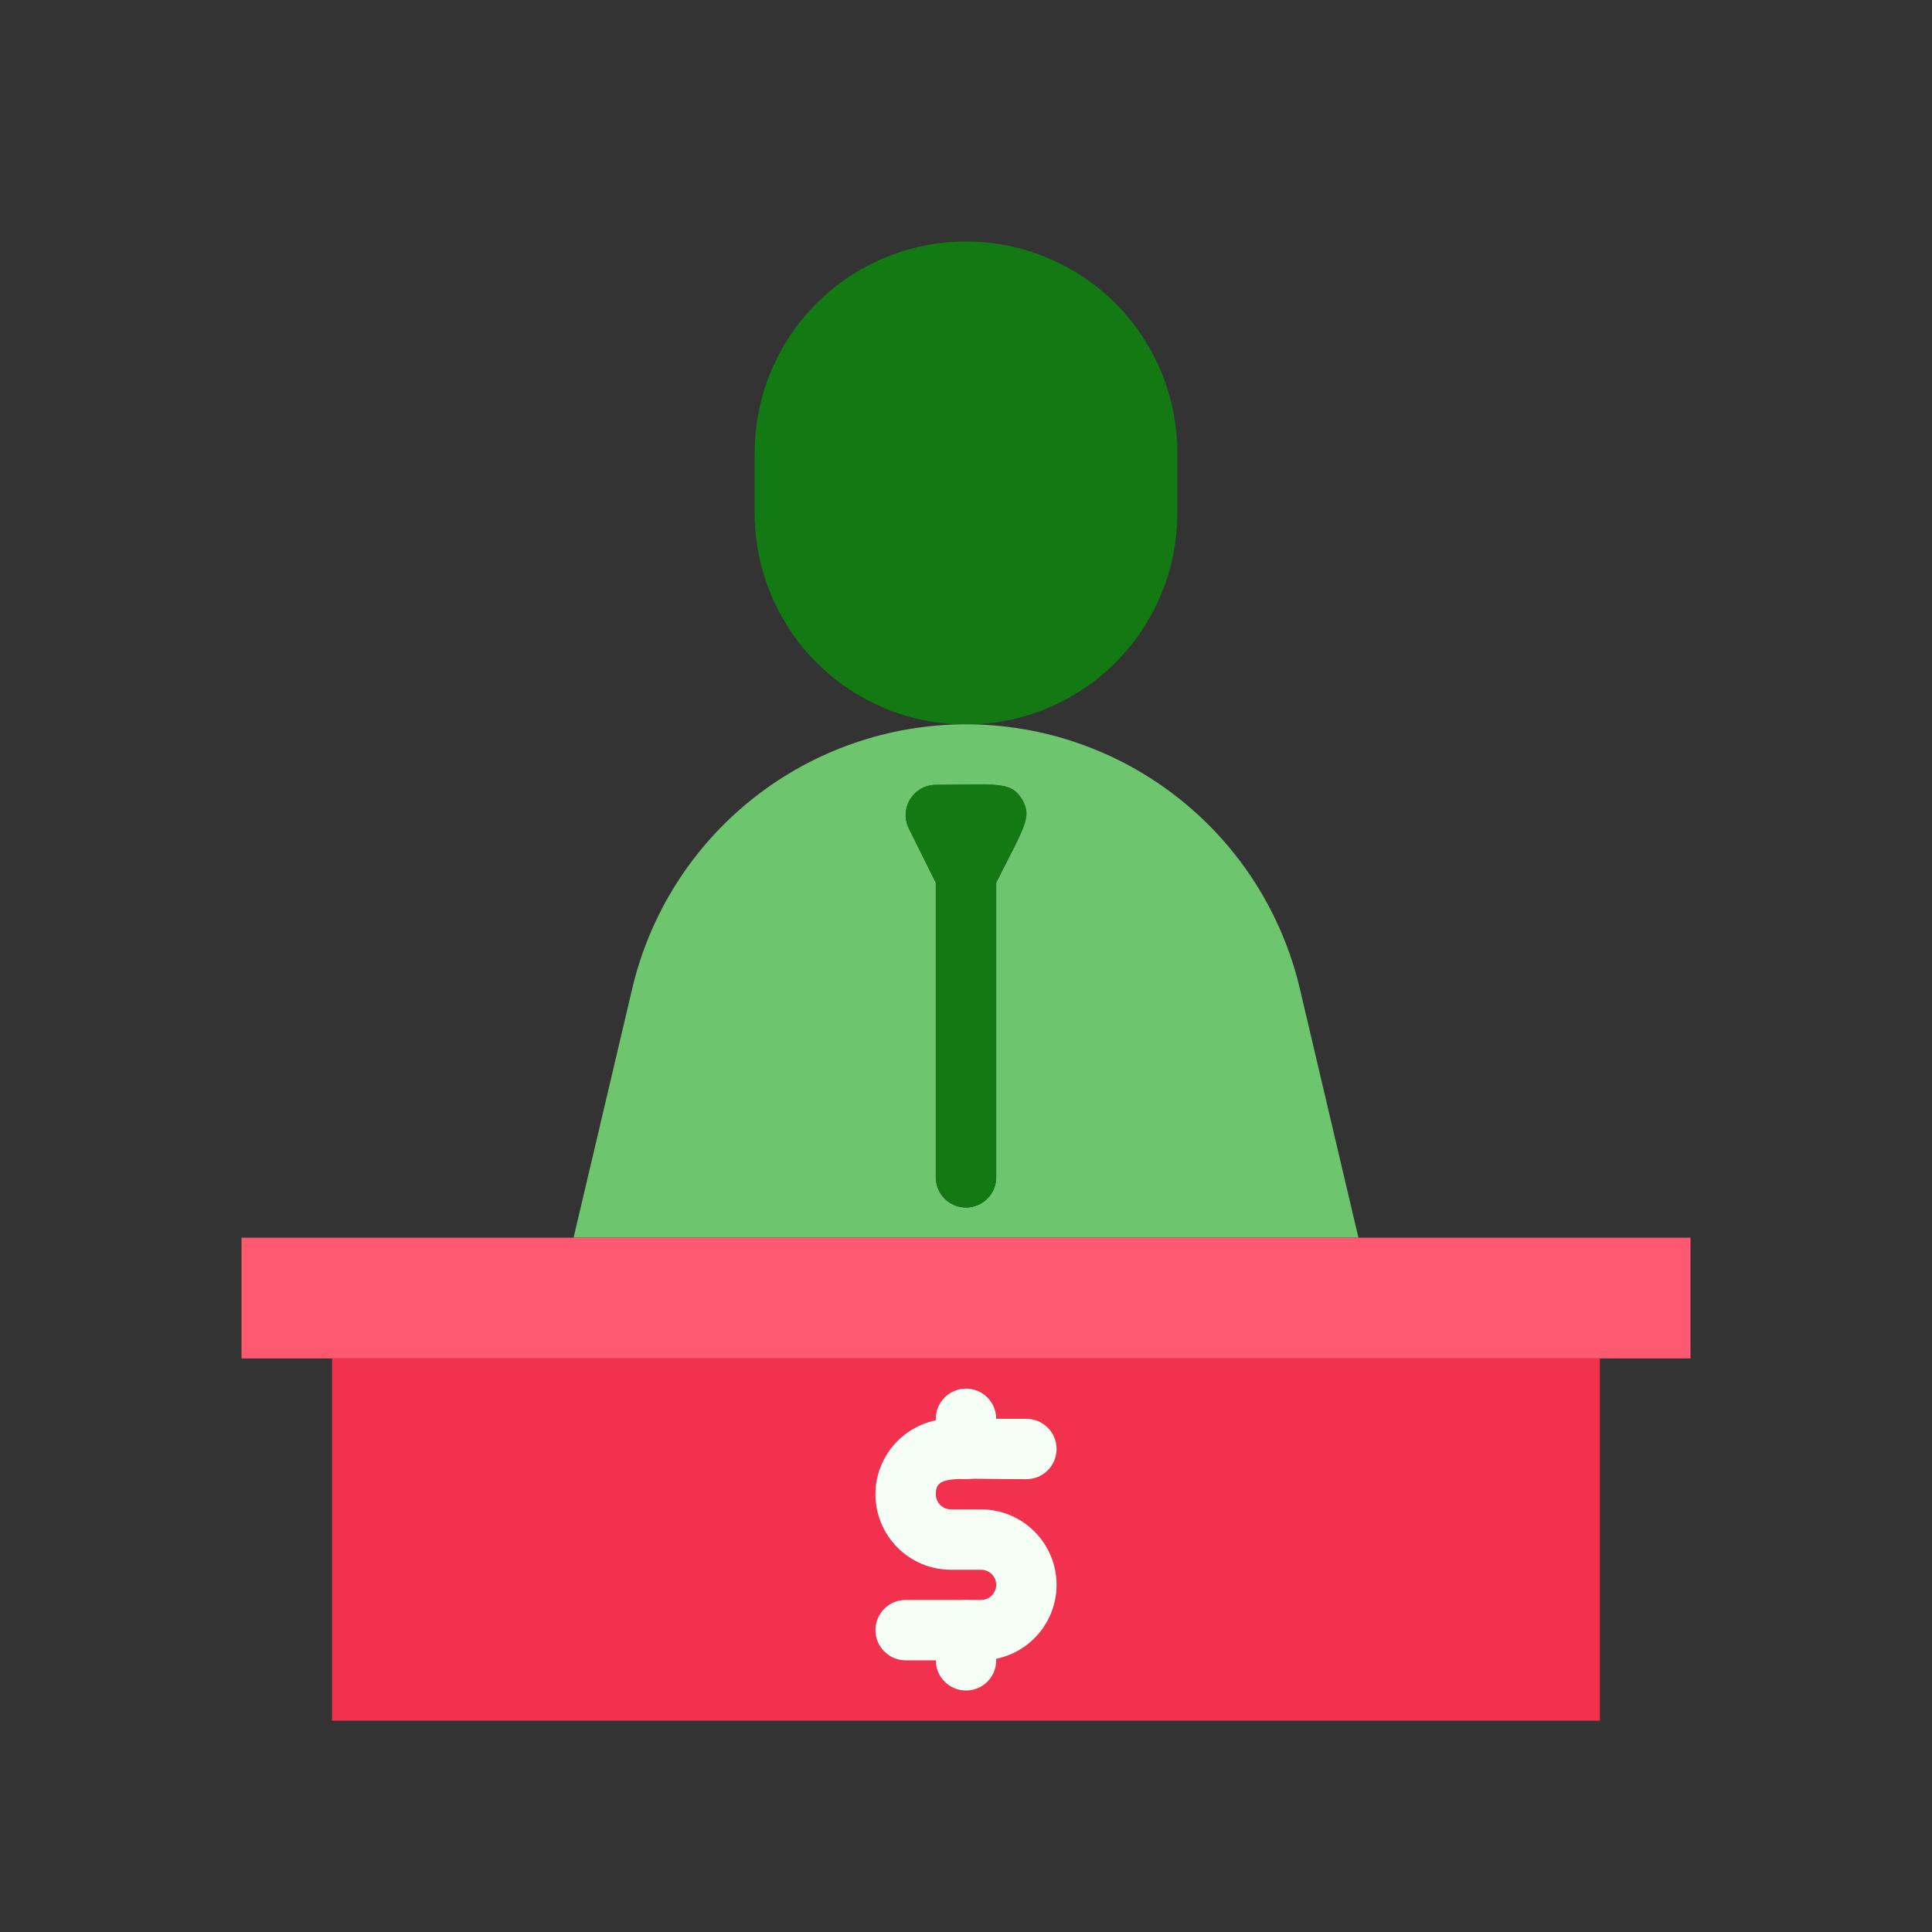
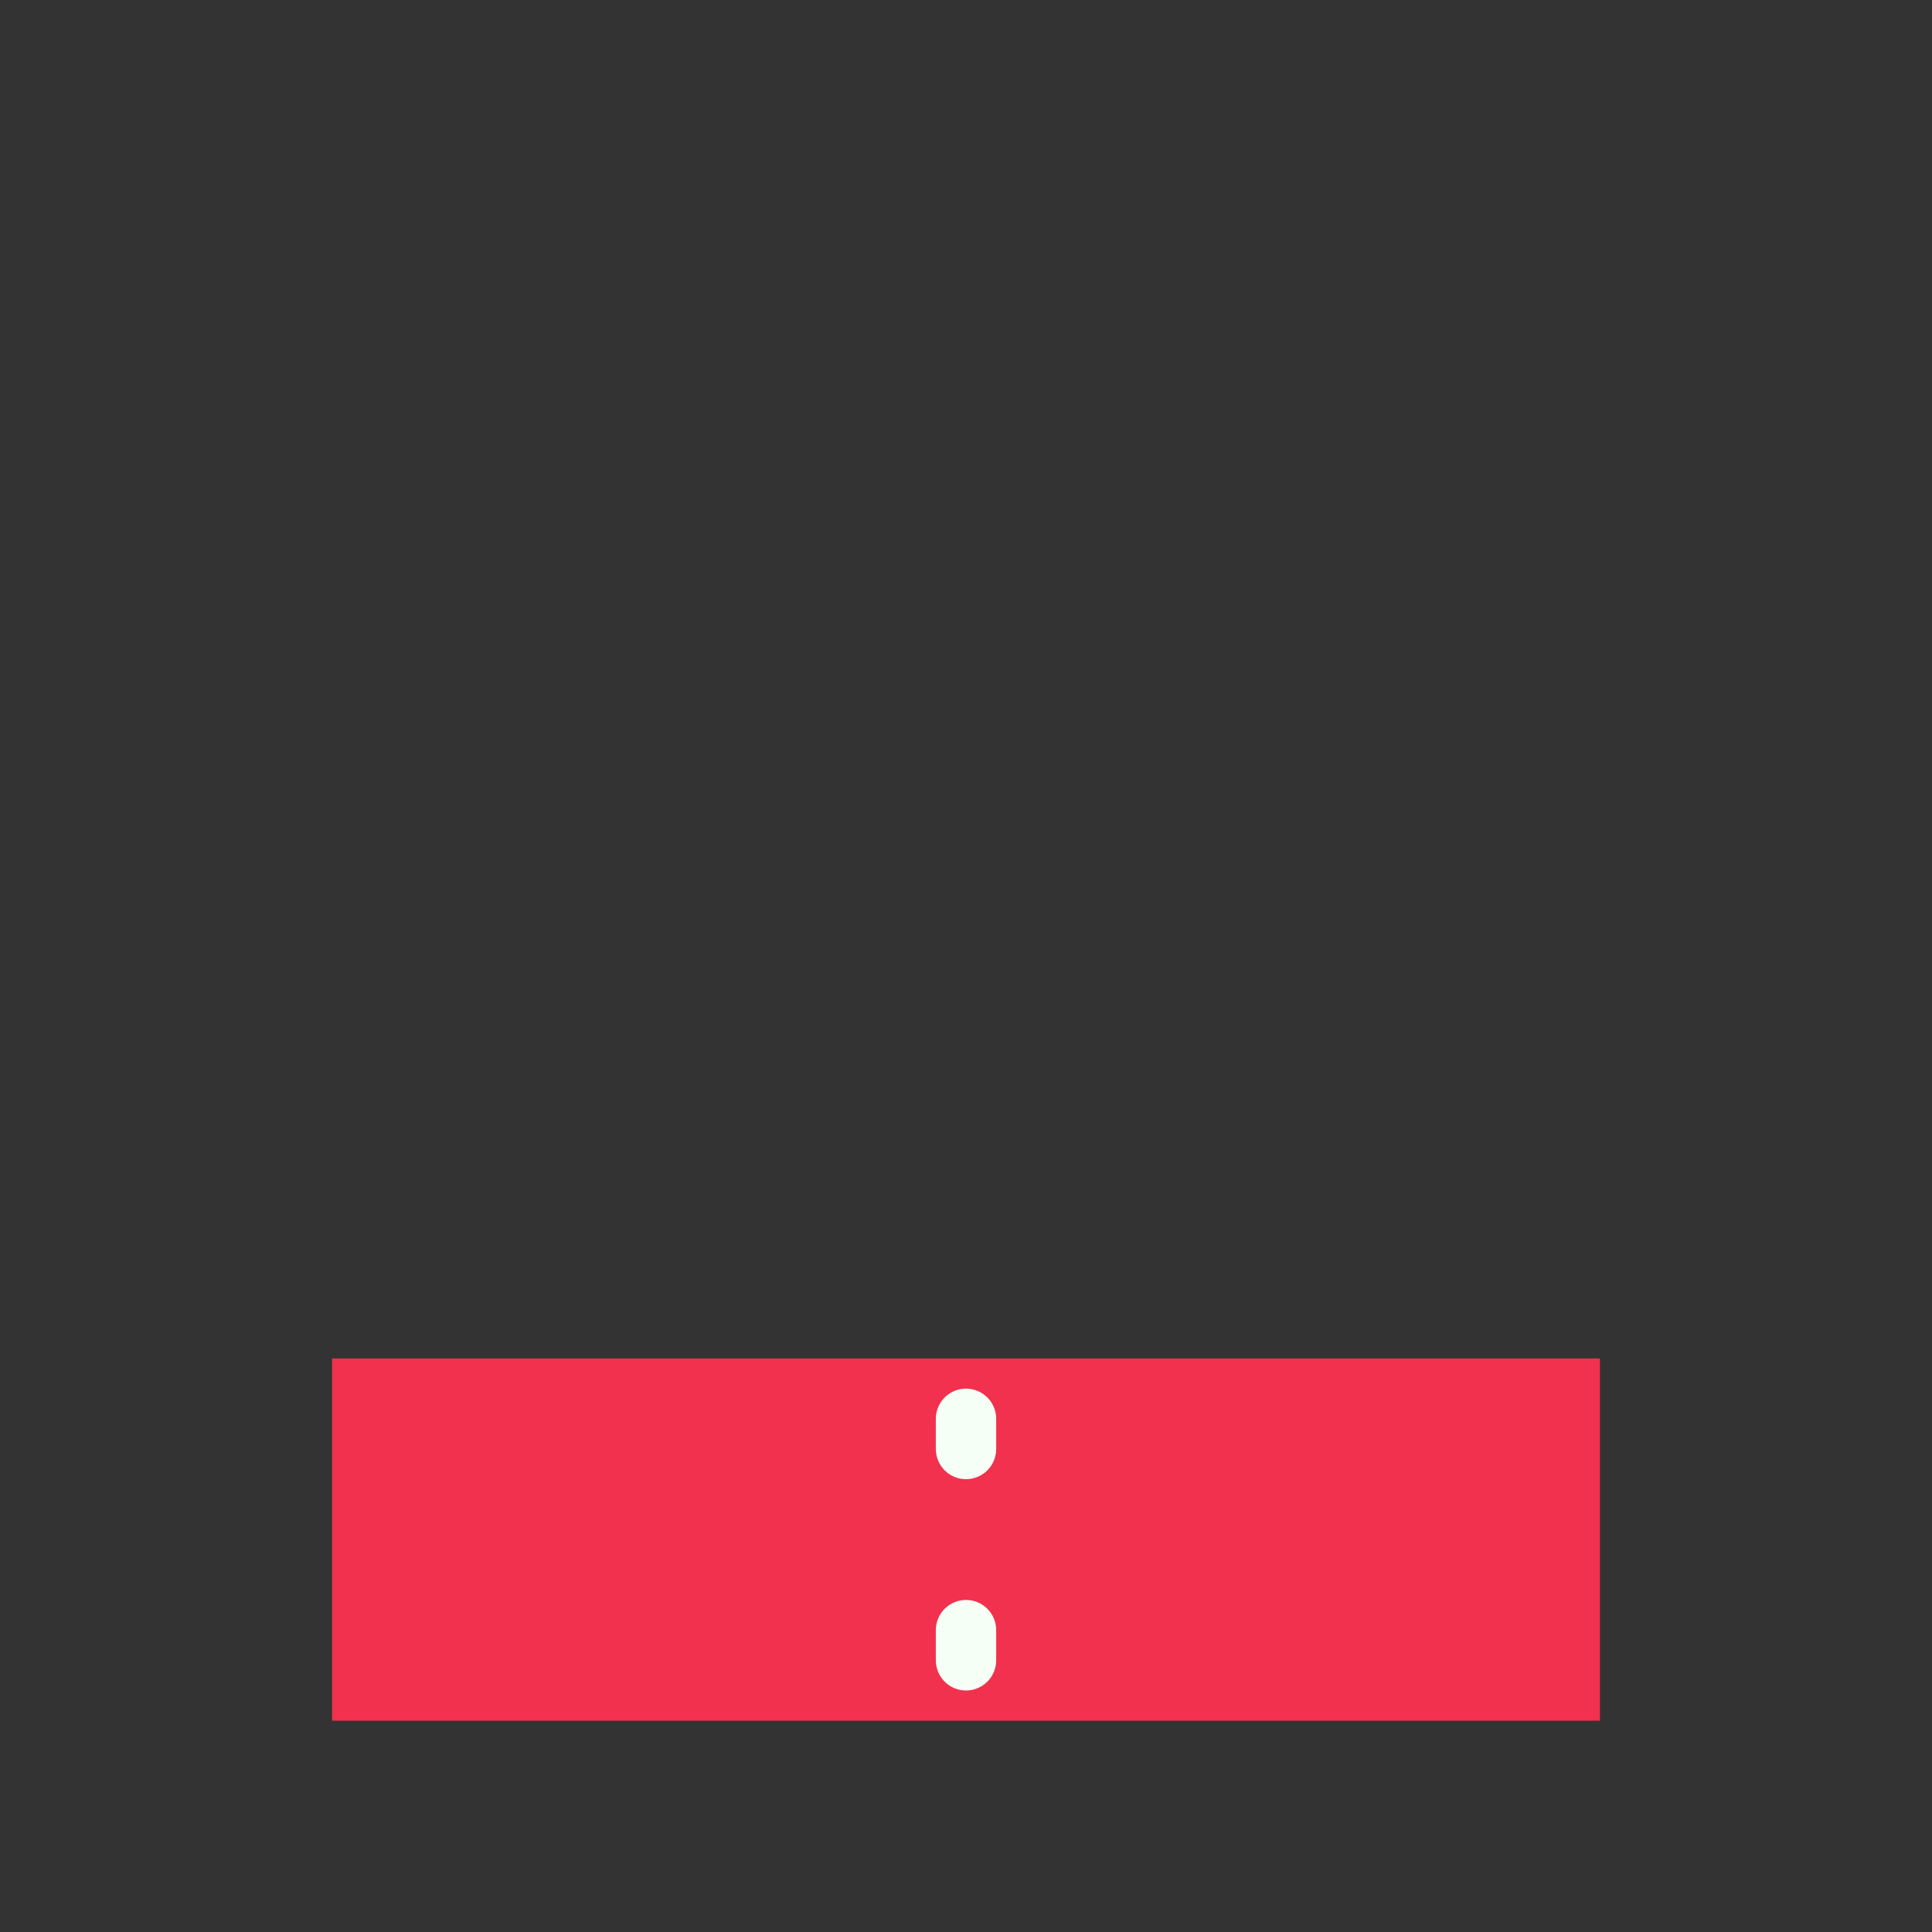
<svg xmlns="http://www.w3.org/2000/svg" width="40" height="40" viewBox="0 0 40 40" fill="none">
  <rect x="0" y="0" width="40" height="40" fill="#333333" stroke="none" />
-   <path d="M20 15C18.84 15 17.727 14.539 16.906 13.719C16.086 12.898 15.625 11.785 15.625 10.625V9.375C15.625 8.215 16.086 7.102 16.906 6.281C17.727 5.461 18.84 5 20 5C21.16 5 22.273 5.461 23.094 6.281C23.914 7.102 24.375 8.215 24.375 9.375V10.625C24.375 11.785 23.914 12.898 23.094 13.719C22.273 14.539 21.16 15 20 15Z" fill="#137A13" />
-   <path d="M26.913 20.475C26.547 18.916 25.665 17.526 24.41 16.532C23.155 15.537 21.601 14.996 20 14.996C18.399 14.996 16.845 15.537 15.59 16.532C14.335 17.526 13.453 18.916 13.088 20.475L11.875 25.625H28.125L26.913 20.475ZM20.625 18.275V24.375C20.625 24.541 20.559 24.7 20.442 24.817C20.325 24.934 20.166 25 20 25C19.834 25 19.675 24.934 19.558 24.817C19.441 24.7 19.375 24.541 19.375 24.375V18.275L18.819 17.156C18.771 17.061 18.748 16.955 18.752 16.849C18.757 16.742 18.788 16.639 18.844 16.548C18.9 16.457 18.978 16.382 19.071 16.33C19.164 16.278 19.268 16.25 19.375 16.25C20.681 16.25 20.925 16.175 21.156 16.544C21.387 16.912 21.137 17.244 20.625 18.275Z" fill="#6DC56D" />
-   <path d="M5 25.625H35V28.125H5V25.625Z" fill="#FF5972" />
  <path d="M6.875 28.125H33.125V35.625H6.875V28.125Z" fill="#F1314E" />
-   <path d="M20.312 34.375H18.75C18.584 34.375 18.425 34.309 18.308 34.192C18.191 34.075 18.125 33.916 18.125 33.75C18.125 33.584 18.191 33.425 18.308 33.308C18.425 33.191 18.584 33.125 18.75 33.125H20.312C20.395 33.125 20.475 33.092 20.534 33.033C20.592 32.975 20.625 32.895 20.625 32.812C20.625 32.73 20.592 32.65 20.534 32.592C20.475 32.533 20.395 32.5 20.312 32.5H19.688C19.273 32.5 18.876 32.335 18.583 32.042C18.29 31.749 18.125 31.352 18.125 30.938C18.125 30.523 18.29 30.126 18.583 29.833C18.876 29.54 19.273 29.375 19.688 29.375H21.25C21.416 29.375 21.575 29.441 21.692 29.558C21.809 29.675 21.875 29.834 21.875 30C21.875 30.166 21.809 30.325 21.692 30.442C21.575 30.559 21.416 30.625 21.25 30.625C19.706 30.625 19.375 30.531 19.375 30.938C19.375 31.02 19.408 31.1 19.466 31.159C19.525 31.217 19.605 31.25 19.688 31.25H20.312C20.727 31.25 21.124 31.415 21.417 31.708C21.71 32.001 21.875 32.398 21.875 32.812C21.875 33.227 21.71 33.624 21.417 33.917C21.124 34.21 20.727 34.375 20.312 34.375Z" fill="#F5FFF5" />
  <path d="M19.375 30V29.375C19.375 29.209 19.441 29.05 19.558 28.933C19.675 28.816 19.834 28.75 20 28.75C20.166 28.75 20.325 28.816 20.442 28.933C20.559 29.05 20.625 29.209 20.625 29.375V30C20.625 30.166 20.559 30.325 20.442 30.442C20.325 30.559 20.166 30.625 20 30.625C19.834 30.625 19.675 30.559 19.558 30.442C19.441 30.325 19.375 30.166 19.375 30ZM19.375 34.375V33.75C19.375 33.584 19.441 33.425 19.558 33.308C19.675 33.191 19.834 33.125 20 33.125C20.166 33.125 20.325 33.191 20.442 33.308C20.559 33.425 20.625 33.584 20.625 33.75V34.375C20.625 34.541 20.559 34.7 20.442 34.817C20.325 34.934 20.166 35 20 35C19.834 35 19.675 34.934 19.558 34.817C19.441 34.7 19.375 34.541 19.375 34.375Z" fill="#F5FFF5" />
-   <path d="M21.156 16.544C20.912 16.15 20.531 16.25 19.375 16.25C19.268 16.25 19.164 16.278 19.071 16.33C18.978 16.382 18.9 16.457 18.844 16.548C18.788 16.639 18.757 16.742 18.752 16.849C18.748 16.955 18.771 17.061 18.819 17.156L19.375 18.275V24.375C19.375 24.541 19.441 24.7 19.558 24.817C19.675 24.934 19.834 25 20 25C20.166 25 20.325 24.934 20.442 24.817C20.559 24.7 20.625 24.541 20.625 24.375V18.275C21.206 17.113 21.387 16.919 21.156 16.544Z" fill="#137A13" />
</svg>